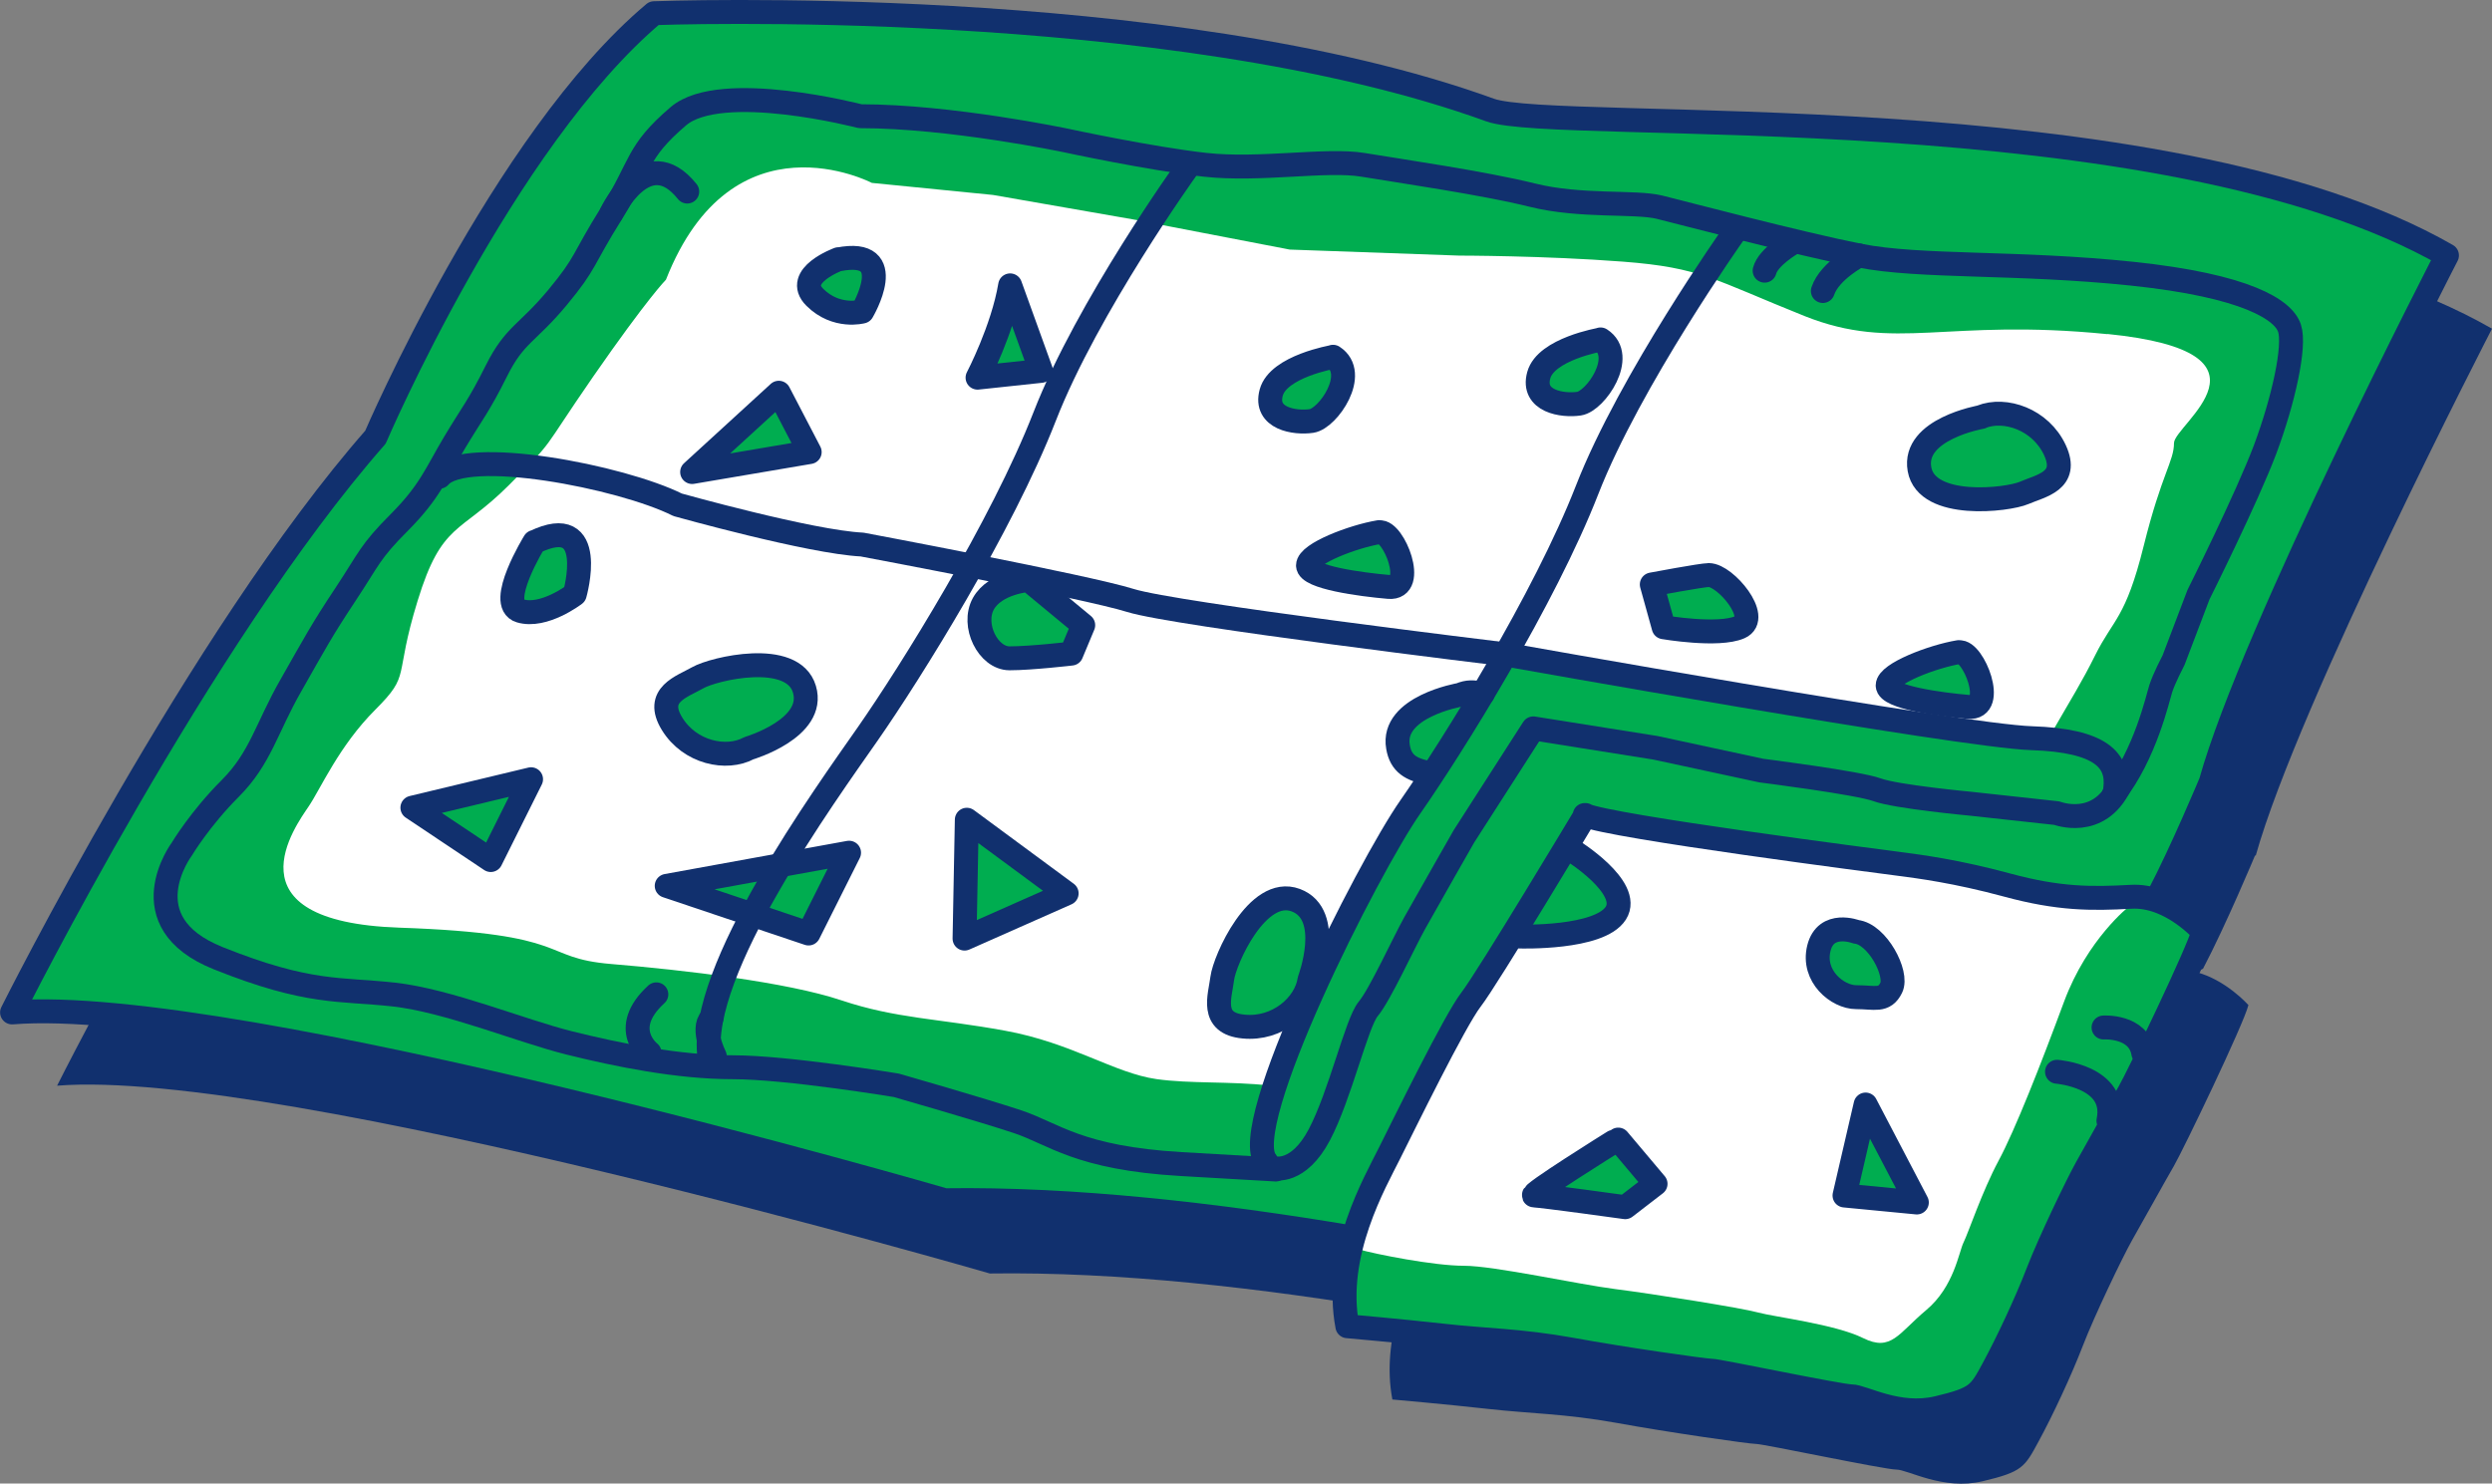
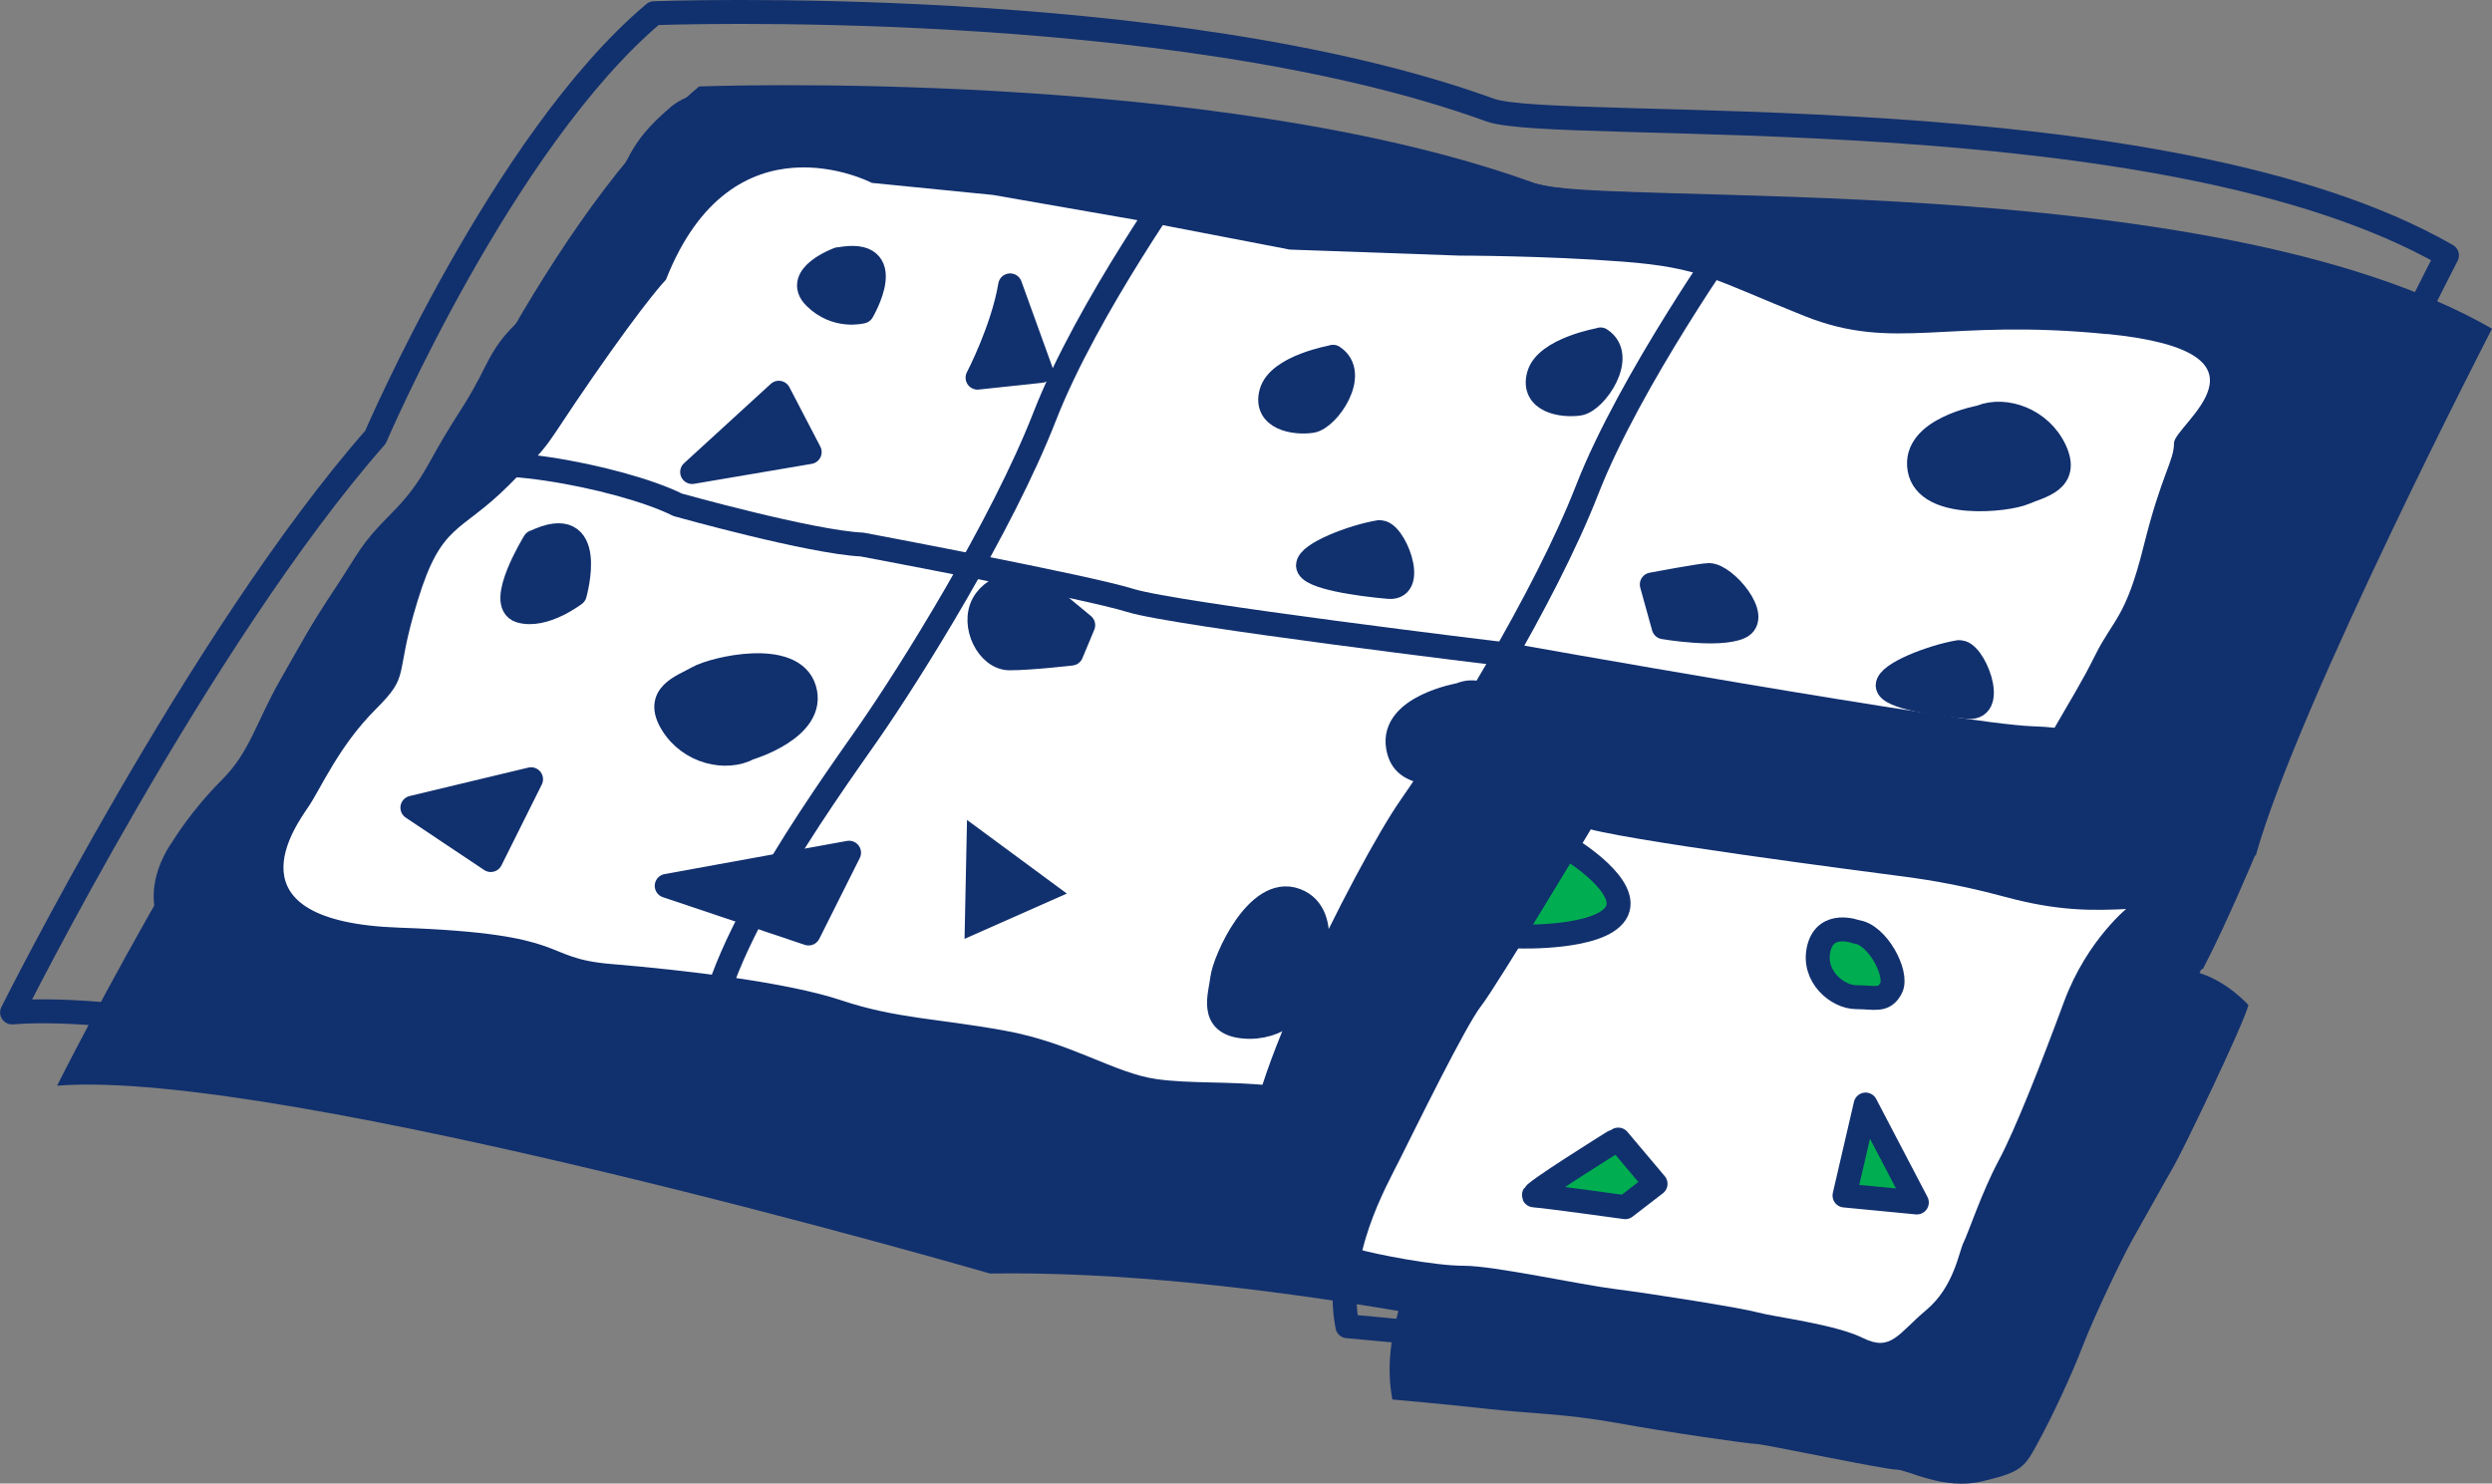
<svg xmlns="http://www.w3.org/2000/svg" id="Layer_2" data-name="Layer 2" viewBox="0 0 132.28 78.76">
  <rect x="0" y="0" width="132.28" height="78.76" fill="#808080" stroke="none" />
  <defs>
    <style>      .cls-1 {        fill: none;        stroke: #11306e;        stroke-linecap: round;        stroke-linejoin: round;        stroke-width: 1.27px;      }      .cls-2 {        fill: #11306e;      }      .cls-2, .cls-3, .cls-4 {        stroke-width: 0px;      }      .cls-3 {        fill: #fff;      }      .cls-4 {        fill: #00ad50;      }    </style>
  </defs>
  <g id="Illustraties">
    <g>
      <path class="cls-2" d="m119.74,45.42c2.25-8.04,12.54-27.97,12.54-27.97-15.11-8.68-47.26-6.43-50.8-7.72-17.02-6.19-44.37-5.14-44.37-5.14-8.04,6.75-14.79,22.51-14.79,22.51C13,37.7,3.03,57.64,3.03,57.64c11.9-.96,49.51,9.97,49.51,9.97,6.79-.1,14.41.76,21.69,1.99h0c-.41,1.45-.63,3.07-.32,4.7,0,0,2.85.25,5.08.5,2.23.25,4.09.25,6.81.74,2.73.5,7.06,1.12,7.43,1.12s6.81,1.36,7.43,1.36,2.48,1.12,4.58.62c2.11-.5,2.23-.74,2.97-2.11.74-1.36,1.73-3.47,2.35-5.08.62-1.61,2.11-4.71,2.6-5.58.5-.87,1.73-3.1,2.23-3.96s3.72-7.56,3.96-8.55c0,0-1.2-1.36-2.81-1.76l.4-.17c1.22-2.32,2.76-6.01,2.76-6.01Z" />
-       <path class="cls-4" d="m117.75,41.4c2.25-8.04,12.54-27.97,12.54-27.97-15.11-8.68-47.26-6.43-50.8-7.72C62.48-.47,35.13.57,35.13.57c-8.04,6.75-14.79,22.51-14.79,22.51C11.02,33.69,1.05,53.62,1.05,53.62c11.9-.96,49.51,9.97,49.51,9.97,6.79-.1,14.41.76,21.69,1.99h0c-.41,1.45-.63,3.07-.32,4.7,0,0,2.85.25,5.08.5,2.23.25,4.09.25,6.81.74,2.73.5,7.06,1.12,7.43,1.12s6.81,1.36,7.43,1.36,2.48,1.12,4.58.62c2.11-.5,2.23-.74,2.97-2.11.74-1.36,1.73-3.47,2.35-5.08.62-1.61,2.11-4.71,2.6-5.58.5-.87,1.73-3.1,2.23-3.96s3.72-7.56,3.96-8.55c0,0-1.2-1.36-2.81-1.76l.4-.17c1.22-2.32,2.76-6.01,2.76-6.01Z" />
      <path class="cls-3" d="m111.87,17.74c-8.61-.86-11.25.96-16.08-.96-4.82-1.93-5.47-2.57-9.65-2.89-4.18-.32-8.68-.32-8.68-.32l-9-.32-8.36-1.61-7.39-1.29-6.43-.64s-7.39-3.86-10.93,5.14c0,0-.96.96-3.86,5.14-2.89,4.18-1.93,3.21-4.5,5.79-2.57,2.57-3.54,1.93-4.82,6.11-1.29,4.18-.32,3.86-2.25,5.79-1.93,1.93-2.89,4.18-3.54,5.14-.64.96-4.5,6.11,4.82,6.43,9.32.32,7.39,1.61,11.25,1.93,3.86.32,9.32.96,12.22,1.93s5.14.96,8.68,1.61c3.54.64,5.79,2.25,8.04,2.57,1.76.25,3.91.11,6,.34.31.04,6.2-14.83,12.96-22.87,7.12.96,28.09,4.96,28.28,4.62,1.48-2.57,1.84-3.1,2.59-4.6.96-1.93,1.61-1.93,2.57-5.79.96-3.86,1.61-4.5,1.61-5.47s6.11-4.82-3.54-5.79ZM26.05,45.66l-4.16-2.77,6.31-1.51-2.14,4.29Zm4.47-14.11s-1.64,1.26-2.9.88c-1.26-.38.76-3.66.76-3.66,3.41-1.64,2.14,2.77,2.14,2.77Zm23.09-16.01l1.71,4.15-2.81-.12s.72-3.4,1.1-4.03Zm-12.38,5.44l1.64,3.15-5.51.93,3.87-4.09Zm-5.55,17.45c-.94-1.54.53-1.97,1.37-2.44.83-.48,5.04-1.47,5.66.61.62,2.09-2.94,3.13-2.94,3.13-1.19.65-3.15.24-4.09-1.3Zm6.92,11.17l-6.13-2.47,8.28-1.81-2.14,4.29Zm3.18-33.06s-1.39.38-2.52-.76c-1.14-1.14,1.26-2.02,1.26-2.02,3.28-.63,1.26,2.77,1.26,2.77Zm5.42,33.3l.13-6.31,5.3,3.91-5.42,2.4Zm5.68-15.13s-2.14.25-3.28.25-2.02-1.77-1.39-2.9c.63-1.14,2.4-1.26,2.4-1.26l2.9,2.4-.63,1.51Zm10.61-13.86c.38-1.39,3.28-1.89,3.28-1.89,1.39.88-.25,3.28-1.14,3.41-.88.13-2.52-.13-2.14-1.51Zm2.03,31.18c-.2,1.34-1.71,2.66-3.5,2.48s-1.25-1.61-1.13-2.56c.12-.95,1.86-4.91,3.9-4.15s.73,4.23.73,4.23Zm4.2-20.87c-1.51-.13-4.29-.5-4.29-1.14s2.39-1.53,3.78-1.77c.76-.13,2.02,3.03.5,2.9Zm2.4,10c-.95-.18-1.75-.62-1.9-1.49-.38-2.14,3.28-2.77,3.28-2.77.47-.19,1.02-.22,1.58-.1m2.78,18.59l-4.79-.38s3.24-2.65,4.04-2.65c1.14,0,2.9,1.89,2.9,1.89l-2.14,1.14Zm1.98-33.94c-.88.13-2.52-.13-2.14-1.51.38-1.39,3.28-1.89,3.28-1.89,1.39.88-.25,3.28-1.14,3.41Zm4.49,11.87l-.63-2.27s2.65-.5,3.03-.5c.88,0,2.77,2.27,1.64,2.77-1.14.5-4.04,0-4.04,0Zm5.02,21.65s1.14-3.78,1.51-4.41l1.64,4.54-3.15-.13Zm11.15-17.44c-1.51-.13-4.29-.5-4.29-1.14s2.39-1.53,3.78-1.77c.76-.13,2.02,3.03.5,2.9Zm2.95-11.35c-.88.38-5.17.88-5.55-1.26-.38-2.14,3.28-2.77,3.28-2.77,1.26-.5,3.15.13,3.91,1.77.76,1.64-.76,1.89-1.64,2.27Z" />
      <path class="cls-1" d="m105.17,22.14s-3.66.63-3.28,2.77,4.67,1.64,5.55,1.26,2.4-.63,1.64-2.27-2.65-2.27-3.91-1.77Z" />
      <path class="cls-1" d="m78.71,36.83c-.52-.1-.78-.12-1.22.06,0,0-3.66.63-3.28,2.77.15.88.69,1.2,1.65,1.38" />
      <path class="cls-1" d="m39.76,39.72s3.56-1.05,2.94-3.13c-.62-2.09-4.82-1.09-5.66-.61s-2.31.9-1.37,2.44c.94,1.54,2.89,1.95,4.09,1.3Z" />
      <path class="cls-1" d="m69.51,52.02s1.31-3.47-.73-4.23c-2.04-.76-3.78,3.19-3.9,4.15s-.67,2.39,1.13,2.56c1.8.18,3.3-1.13,3.5-2.48Z" />
      <path class="cls-1" d="m53.62,15.15c-.39,2.34-1.73,4.9-1.73,4.9l3.37-.36-1.64-4.54Z" />
      <path class="cls-1" d="m94.85,50.54c-.38.63-1.51,4.41-1.51,4.41l3.15.13-1.64-4.54Z" />
      <polygon class="cls-1" points="41.34 20.85 36.74 25.06 42.98 24 41.34 20.85" />
-       <polygon class="cls-1" points="51.32 43.52 51.2 49.83 56.62 47.43 51.32 43.52" />
      <polygon class="cls-1" points="45.07 45.27 35.39 47.03 42.92 49.56 45.07 45.27" />
      <polygon class="cls-1" points="28.19 41.37 21.89 42.88 26.05 45.66 28.19 41.37" />
      <path class="cls-1" d="m70.76,18.95s-2.9.5-3.28,1.89,1.26,1.64,2.14,1.51,2.52-2.52,1.14-3.41Z" />
      <path class="cls-1" d="m84.96,18.03s-2.9.5-3.28,1.89,1.26,1.64,2.14,1.51,2.52-2.52,1.14-3.41Z" />
      <path class="cls-1" d="m44.51,13.76s-2.4.88-1.26,2.02,2.52.76,2.52.76c0,0,2.02-3.41-1.26-2.77Z" />
      <path class="cls-1" d="m28.37,28.77s-2.02,3.28-.76,3.66,2.9-.88,2.9-.88c0,0,1.26-4.41-2.14-2.77Z" />
      <path class="cls-1" d="m54.6,30.79s-1.77.13-2.4,1.26c-.63,1.14.25,2.9,1.39,2.9s3.28-.25,3.28-.25l.63-1.51-2.9-2.4Z" />
      <path class="cls-1" d="m73.21,28.25c-1.39.23-3.78,1.14-3.78,1.77s2.77,1.01,4.29,1.14.25-3.03-.5-2.9Z" />
      <path class="cls-1" d="m103.98,34.62c-1.39.23-3.78,1.14-3.78,1.77s2.77,1.01,4.29,1.14.25-3.03-.5-2.9Z" />
      <path class="cls-1" d="m81.09,52.35c-.8,0-4.04,2.65-4.04,2.65l4.79.38,2.14-1.14s-1.77-1.89-2.9-1.89Z" />
      <path class="cls-1" d="m90.71,30.53c-.38,0-3.03.5-3.03.5l.63,2.27s2.9.5,4.04,0-.76-2.77-1.64-2.77Z" />
      <path class="cls-1" d="m107.51,51.33s.55-2.37-2.37-2.55" />
      <path class="cls-1" d="m32.46,11.31s1.84-3.87,4.02-1.14" />
      <path class="cls-1" d="m71.84,65.71c-7.29-1.23-14.91-2.09-21.69-1.99,0,0-37.62-10.93-49.51-9.97,0,0,9.97-19.93,19.29-30.54,0,0,6.75-15.75,14.79-22.51,0,0,27.35-1.04,44.37,5.14,3.54,1.29,35.69-.96,50.8,7.72,0,0-10.29,19.93-12.54,27.97,0,0-1.54,3.69-2.76,6.01" />
      <path class="cls-1" d="m112.2,42.18c1.69-2.15,2.34-5.14,2.5-5.63.18-.55.62-1.39.68-1.51l1.32-3.47s2.57-5.14,3.54-7.72c.96-2.57,1.61-5.47,1.29-6.43-.32-.96-2.25-2.25-8.36-2.89s-11.25-.32-14.47-.96-9.32-2.25-10.61-2.57-4.18,0-6.75-.64-7.07-1.29-9-1.61-5.47.32-8.36,0-7.39-1.29-7.39-1.29c0,0-6.11-1.29-10.93-1.29,0,0-7.39-1.93-9.65,0s-1.93,2.57-3.54,5.14-1.29,2.57-2.89,4.5c-1.61,1.93-2.25,1.93-3.22,3.86-.96,1.93-1.29,2.25-2.25,3.86-.96,1.61-1.29,2.57-2.89,4.18-1.61,1.61-1.61,1.93-2.89,3.86s-1.61,2.57-2.89,4.82c-1.29,2.25-1.61,3.86-3.22,5.47s-2.57,3.22-2.57,3.22c0,0-2.89,3.86,1.93,5.79s6.43,1.61,9.32,1.93,6.75,1.93,9.32,2.57c2.57.64,5.79,1.29,8.68,1.29s8.68.96,8.68.96c0,0,4.5,1.29,6.43,1.93s3.22,1.93,8.68,2.25c2.43.14,3.84.22,5.03.29" />
      <path class="cls-1" d="m34.48,55.89s-1.64-1.27.36-3.1" />
      <path class="cls-1" d="m37.94,56.07s-.73-1.46-.18-2" />
      <path class="cls-1" d="m98.69,13.56s-1.56.8-1.93,1.89" />
      <path class="cls-1" d="m95.13,12.91s-1.27.73-1.46,1.46" />
      <path class="cls-1" d="m67.66,62.02s1.26.33,2.37-1.77,1.98-5.95,2.6-6.69,1.86-3.47,2.48-4.58,2.6-4.58,2.6-4.58l3.68-5.73,6.48,1.03,5.62,1.21s5.15.65,6.15,1.02,4.96.74,4.96.74l4.58.5s2.23.87,3.35-1.49" />
      <path class="cls-1" d="m63.01,8.93s-5.29,7.36-7.56,13.19c-2.27,5.82-7.12,13.59-9.38,16.83s-9.06,12.62-8.41,17.15" />
      <path class="cls-1" d="m92.02,12.41s-5.5,7.77-7.77,13.59c-2.27,5.82-7.12,13.59-9.38,16.83-2.27,3.24-9.22,17-7.66,18.83" />
      <path class="cls-1" d="m23.33,25.31c1.36-1.61,9.66,0,12.64,1.49,0,0,7.06,1.98,9.79,2.11,0,0,11.89,2.23,14.25,2.97s19.82,2.85,19.82,2.85c0,0,24.28,4.34,28,4.46s4.64,1.19,4.45,2.7" />
      <path class="cls-3" d="m113.03,48.11s-2.23,1.73-3.47,5.08c-1.24,3.35-2.6,6.81-3.47,8.43s-1.61,3.84-1.86,4.34-.5,2.35-1.98,3.59-1.86,2.23-3.35,1.49-4.71-1.12-5.58-1.36-5.58-.99-7.56-1.24-6.44-1.24-8.05-1.24-4.71-.62-5.58-.87.74-3.1.99-3.59,1.73-4.21,2.48-5.2c.74-.99,2.35-4.58,2.35-4.58,0,0,1.98-2.6,2.23-3.35s1.36-2.6,1.36-2.6l2.23-3.96s3.47.99,4.46.99,3.35.74,4.83.87,4.46.25,4.46.25l3.72,1.12,3.59.62,3.96.5,4.34.25" />
      <path class="cls-4" d="m97.79,49.34s-1.12.87-1.12,1.24-.12.74.25,1.12.12,1.12.74,1.12h2.6l.12-.87-.25-1.73-2.35-.87Z" />
      <path class="cls-4" d="m82.8,45.01c.5,0,4.09,2.11,3.1,3.59s-5.08,1.12-5.08,1.12l1.98-4.71Z" />
      <path class="cls-4" d="m85.65,60.62s-4.46,2.85-3.96,2.85,5.08.74,5.08.74l.87-1.12-1.98-2.48Z" />
      <path class="cls-4" d="m98.78,59.26c0,.37-.5,4.21-.5,4.21,0,0,3.22.62,3.22.25s-2.73-4.46-2.73-4.46Z" />
      <path class="cls-1" d="m84.16,43.27s-5.2,8.67-6.07,9.79-3.59,6.69-4.34,8.18c-.74,1.49-2.97,5.33-2.23,9.17,0,0,2.85.25,5.08.5,2.23.25,4.09.25,6.81.74,2.73.5,7.06,1.12,7.43,1.12s6.81,1.36,7.43,1.36,2.48,1.12,4.58.62c2.11-.5,2.23-.74,2.97-2.11s1.73-3.47,2.35-5.08,2.11-4.71,2.6-5.58,1.73-3.1,2.23-3.96,3.72-7.56,3.96-8.55c0,0-1.73-1.98-3.84-1.86-2.11.12-3.84.12-6.57-.62s-4.71-.99-5.7-1.12-15.36-1.98-16.73-2.6Z" />
      <path class="cls-1" d="m83.42,45.13s3.22,1.98,2.35,3.35-5.08,1.24-5.08,1.24" />
      <path class="cls-1" d="m85.65,60.62s-4.58,2.85-4.21,2.85,4.83.62,4.83.62l1.61-1.24-1.98-2.35" />
      <polygon class="cls-1" points="99.03 58.64 97.91 63.47 101.75 63.84 99.03 58.64" />
      <path class="cls-1" d="m98.53,49.47s-1.61-.62-1.98.87.99,2.6,1.98,2.6,1.49.25,1.86-.5-.74-2.85-1.86-2.97Z" />
      <path class="cls-1" d="m109.19,56.9s3.22.25,2.73,2.6" />
      <path class="cls-1" d="m111.66,54.55s1.86-.12,2.11,1.36" />
    </g>
  </g>
</svg>